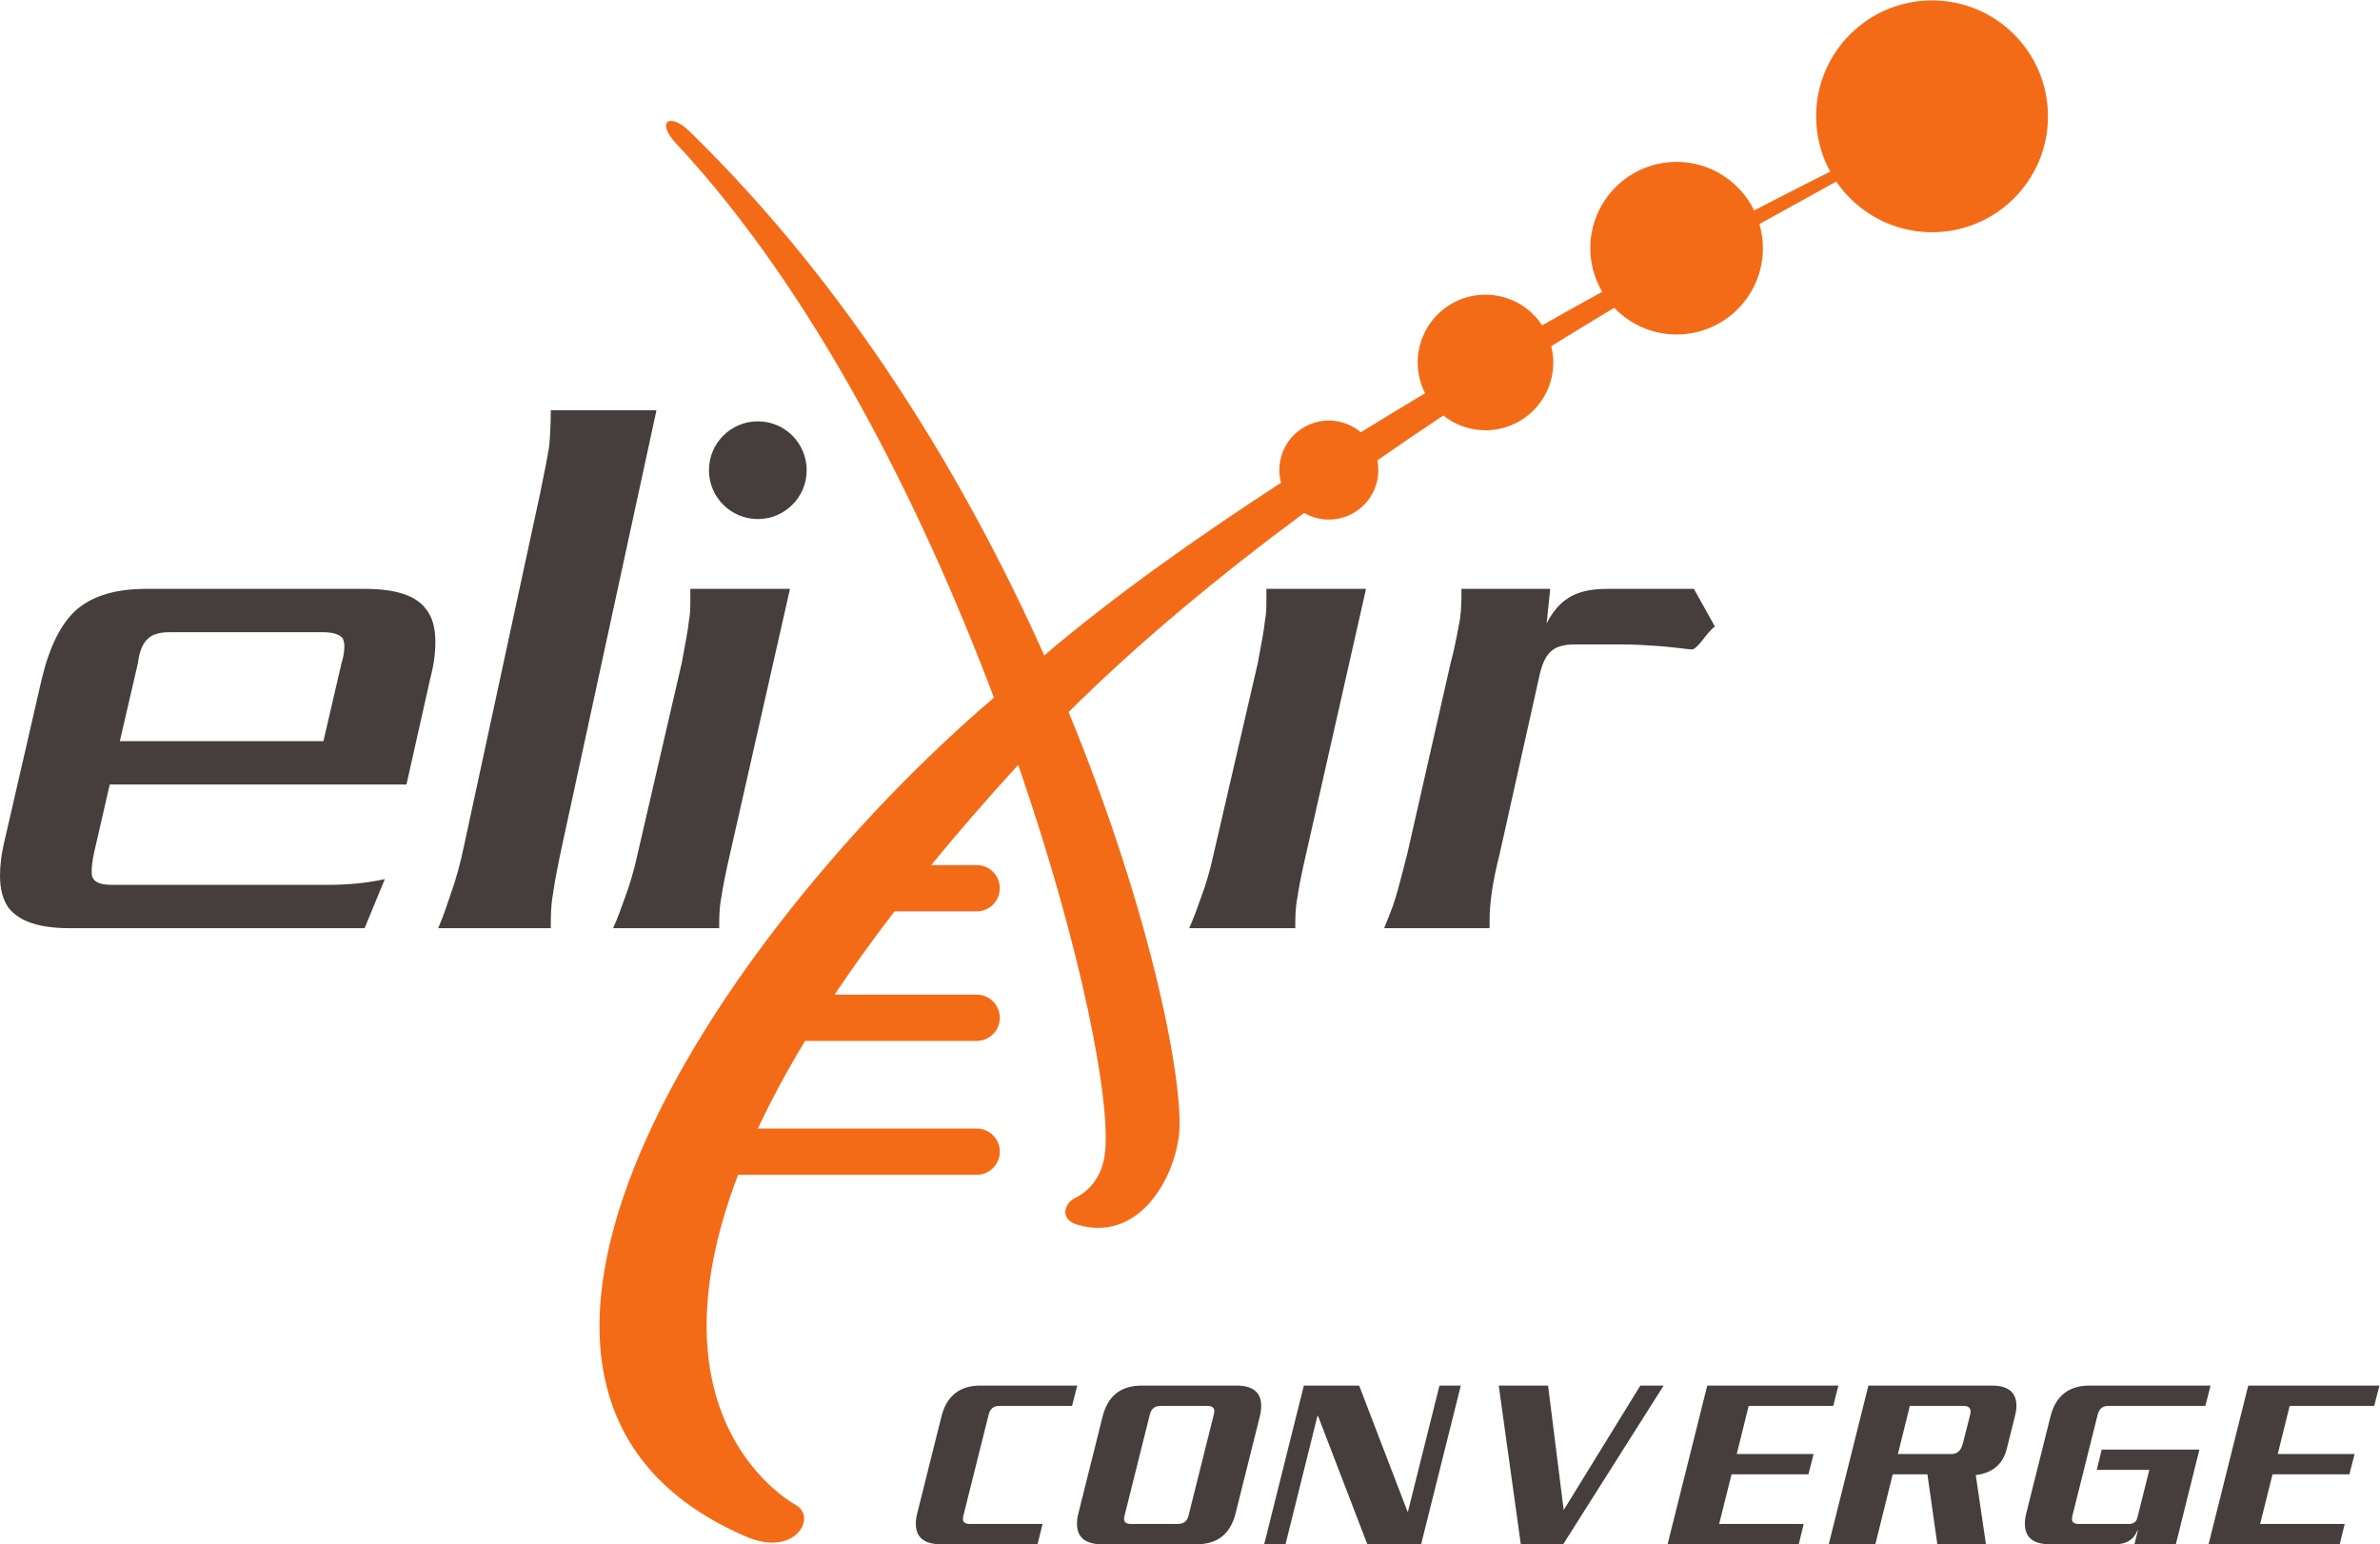
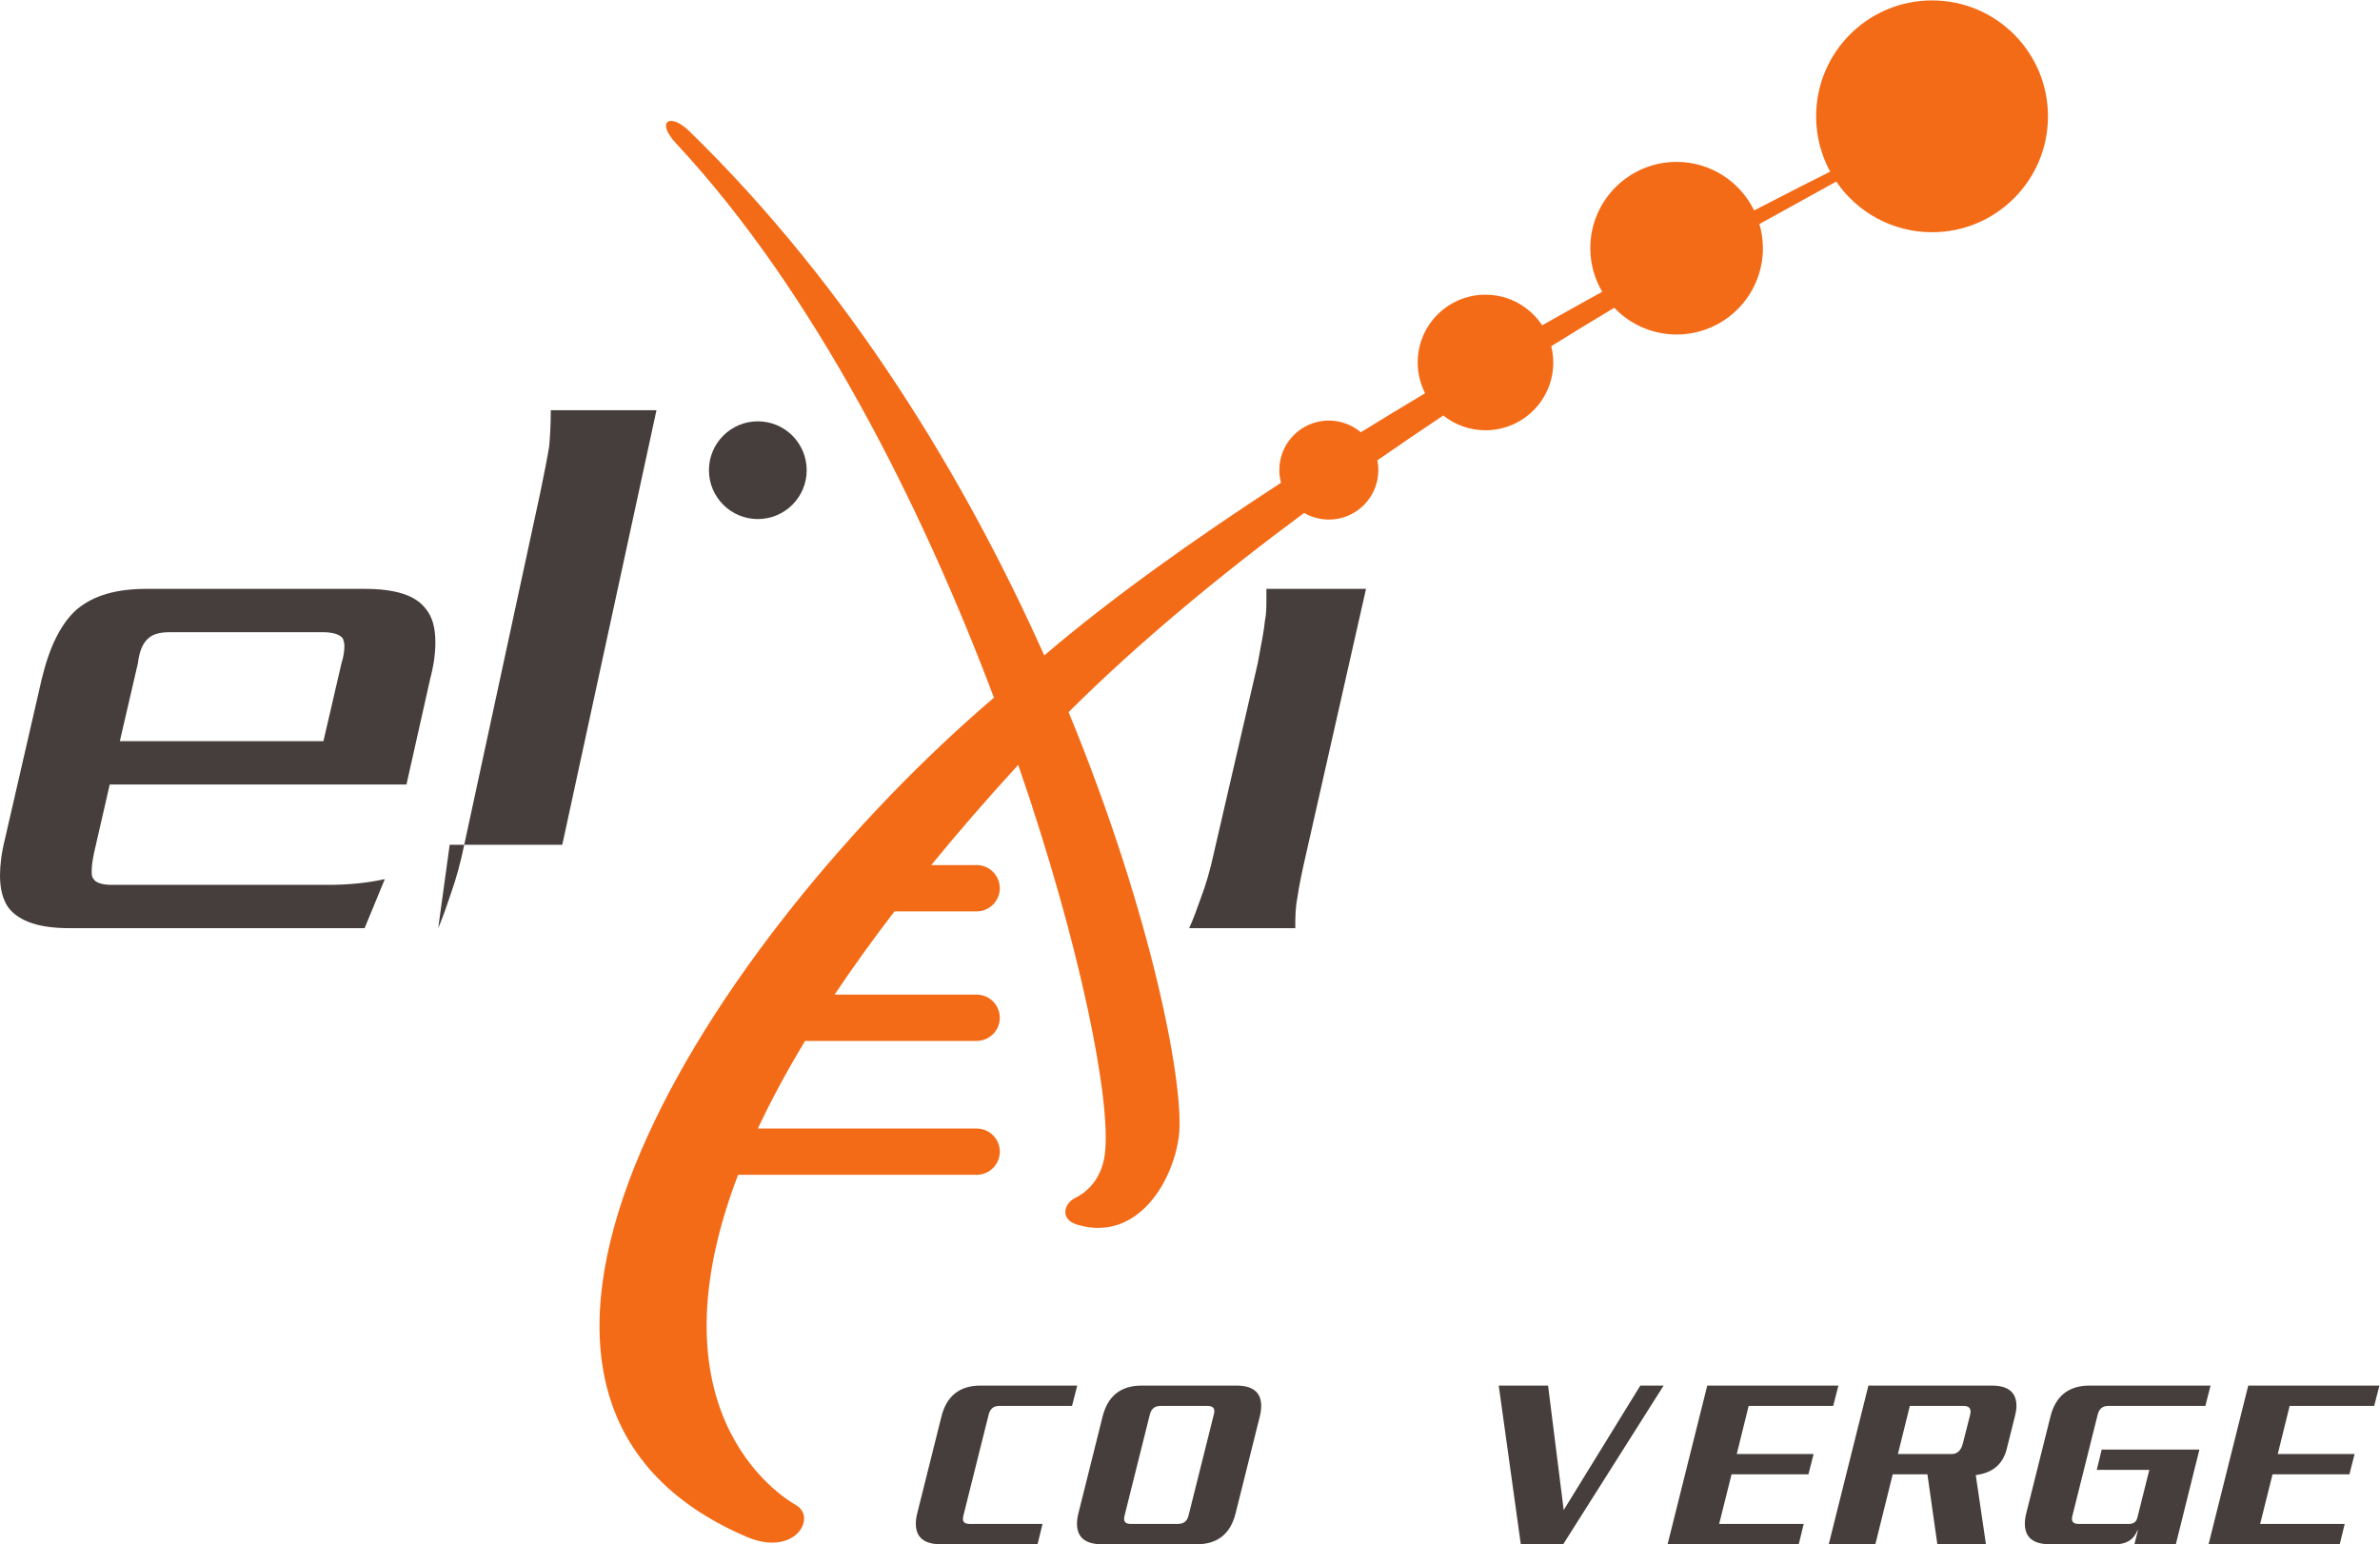
<svg xmlns="http://www.w3.org/2000/svg" viewBox="0 0 1177.191 763.883" height="763.883" width="1177.191" xml:space="preserve" id="svg2424" version="1.1">
  <defs id="defs2428" />
  <g transform="matrix(1.333,0,0,-1.333,-5.2083332e-4,792.464)" id="g2432">
    <path d="m 716.902,594.348 c -23.756,0 -43.015,-19.256 -43.015,-43.015 0,-7.438 1.889,-14.434 5.211,-20.537 -4.282,-2.133 -14.253,-7.135 -28.22,-14.389 -5.2,10.654 -16.109,18.013 -28.762,18.013 -17.687,0 -32.024,-14.337 -32.024,-32.025 0,-5.908 1.627,-11.424 4.418,-16.175 -7.182,-3.963 -14.638,-8.122 -22.286,-12.448 -4.496,6.842 -12.228,11.366 -21.026,11.366 -13.893,0 -25.156,-11.262 -25.156,-25.157 0,-4.114 1.006,-7.986 2.758,-11.413 -7.915,-4.722 -15.892,-9.56 -23.871,-14.487 -3.201,2.709 -7.333,4.35 -11.856,4.35 -10.147,0 -18.374,-8.226 -18.374,-18.373 0,-1.631 0.233,-3.205 0.633,-4.711 -32.167,-20.896 -62.936,-42.795 -87.856,-64.07 -29.06,64.983 -71.913,136.316 -131.557,194.393 -0.056,0.056 -0.113,0.112 -0.169,0.169 -6.979,6.876 -12.76,3.843 -4.739,-4.723 0.1,-0.107 0.205,-0.22 0.307,-0.329 50.623,-54.47 90.388,-133.303 117.489,-205.185 C 265.999,247.812 152.665,77.708 276.884,24.257 c 18.086,-7.784 26.329,7.096 18.545,11.675 -1.398,0.825 -56.722,30.73 -21.553,122.605 h 88.525 c 4.74,0 8.585,3.845 8.585,8.585 0,4.742 -3.845,8.586 -8.585,8.586 h -81.186 c 4.751,10.159 10.544,20.984 17.52,32.511 h 63.663 c 4.743,0 8.586,3.844 8.586,8.586 0,4.74 -3.843,8.585 -8.586,8.585 h -52.719 c 6.57,9.833 13.946,20.125 22.234,30.909 h 30.485 c 4.743,0 8.586,3.844 8.586,8.586 0,4.74 -3.843,8.585 -8.586,8.585 h -16.86 c 9.616,11.749 20.227,24.022 31.971,36.862 0.102,0.112 0.204,0.223 0.303,0.334 23.345,-67.603 34.616,-125.248 32.145,-144.477 -1.344,-10.464 -8.097,-14.837 -10.812,-16.125 -4.349,-2.061 -6.131,-8.063 0.686,-10.072 21.752,-6.413 35.14,15.18 37.55,32.51 2.428,17.477 -9.466,81.463 -40.873,157.748 26.242,26.107 56.525,51.046 87.397,73.901 2.699,-1.559 5.824,-2.467 9.168,-2.467 10.147,0 18.373,8.226 18.373,18.374 0,1.235 -0.126,2.441 -0.359,3.609 8.204,5.719 16.374,11.277 24.453,16.646 4.298,-3.427 9.733,-5.487 15.658,-5.487 13.893,0 25.156,11.261 25.156,25.155 0,2.089 -0.282,4.107 -0.761,6.047 8.056,5.001 15.875,9.761 23.387,14.261 5.833,-6.101 14.03,-9.919 23.136,-9.919 17.686,0 32.024,14.337 32.024,32.025 0,3.115 -0.466,6.117 -1.296,8.964 13.67,7.612 23.641,12.99 28.508,15.767 7.743,-11.351 20.772,-18.807 35.55,-18.807 23.756,0 43.015,19.256 43.015,43.014 0,23.759 -19.259,43.015 -43.015,43.015" style="fill:#f46b17;fill-opacity:1;fill-rule:nonzero;stroke:none;stroke-width:0.1" id="path2436" />
-     <path d="m 227.497,250.066 c 1.594,3.483 2.938,7.228 4.554,11.789 1.602,4.283 3.211,9.638 4.547,15.804 l 16.35,70.726 c 1.337,7.236 2.394,12.591 2.684,15.8 0.525,2.409 0.525,5.091 0.525,8.572 0,1.072 0,2.145 0,3.217 h 36.97 l -22.24,-98.315 c -1.609,-6.971 -2.667,-12.321 -3.211,-16.072 -0.808,-4.019 -0.808,-7.765 -0.808,-11.521 h -39.371" style="fill:#463e3c;fill-opacity:1;fill-rule:nonzero;stroke:none;stroke-width:0.1" id="path2438" />
    <path d="m 126.715,348.385 c 0.802,2.41 1.073,4.826 1.073,6.427 0,1.065 -0.271,1.872 -0.534,2.681 -1.084,1.602 -3.748,2.402 -7.502,2.402 H 62.95 c -3.737,0 -6.426,-0.8 -8.036,-2.402 -1.873,-1.616 -3.204,-4.562 -3.745,-9.108 L 44.469,319.459 H 120.01 Z m 8.572,-98.319 H 25.717 c -10.984,0 -18.473,2.409 -22.508,7.502 -2.128,2.94 -3.209,6.954 -3.209,12.052 0,3.751 0.534,8.301 1.872,13.673 l 13.671,59.465 c 2.938,12.054 7.22,20.626 13.12,25.725 6.155,5.082 14.47,7.491 25.722,7.491 h 80.902 c 11.518,0 19.017,-2.409 22.763,-7.491 2.409,-2.954 3.498,-6.98 3.498,-12.334 0,-4.026 -0.544,-8.3 -1.883,-13.391 l -8.843,-39.391 H 40.715 L 34.818,277.659 c -0.532,-2.667 -0.794,-4.83 -0.794,-6.166 0,-1.336 0,-2.41 0.542,-2.936 0.789,-1.615 3.204,-2.419 6.965,-2.419 h 80.352 c 7.778,0 15.006,0.804 20.907,2.13 l -7.502,-18.202" style="fill:#463e3c;fill-opacity:1;fill-rule:nonzero;stroke:none;stroke-width:0.1" id="path2440" />
-     <path d="m 162.597,250.066 c 1.702,3.896 3.123,8.103 4.833,13.211 1.711,4.814 3.413,10.813 4.827,17.73 l 28.142,130.335 c 1.701,8.113 2.836,14.122 3.402,17.72 0.29,3.309 0.574,7.81 0.574,13.22 h 39.216 L 208.635,281.007 c -1.695,-7.813 -2.843,-13.828 -3.412,-18.03 -0.848,-4.502 -0.848,-8.71 -0.848,-12.911 h -41.778" style="fill:#463e3c;fill-opacity:1;fill-rule:nonzero;stroke:none;stroke-width:0.1" id="path2442" />
+     <path d="m 162.597,250.066 c 1.702,3.896 3.123,8.103 4.833,13.211 1.711,4.814 3.413,10.813 4.827,17.73 l 28.142,130.335 c 1.701,8.113 2.836,14.122 3.402,17.72 0.29,3.309 0.574,7.81 0.574,13.22 h 39.216 L 208.635,281.007 h -41.778" style="fill:#463e3c;fill-opacity:1;fill-rule:nonzero;stroke:none;stroke-width:0.1" id="path2442" />
    <path d="m 441.252,250.066 c 1.594,3.483 2.933,7.228 4.54,11.789 1.615,4.283 3.225,9.638 4.553,15.804 l 16.353,70.726 c 1.336,7.236 2.401,12.591 2.665,15.8 0.544,2.409 0.544,5.091 0.544,8.572 0,1.072 0,2.145 0,3.217 h 36.962 l -22.227,-98.315 c -1.607,-6.971 -2.683,-12.321 -3.209,-16.072 -0.81,-4.019 -0.81,-7.765 -0.81,-11.521 h -39.371" style="fill:#463e3c;fill-opacity:1;fill-rule:nonzero;stroke:none;stroke-width:0.1" id="path2444" />
-     <path d="m 614.595,354.812 c -4.027,0.272 -8.038,0.536 -12.591,0.536 h -17.952 c -3.464,0 -6.416,-0.799 -8.025,-2.137 -2.144,-1.616 -3.488,-4.288 -4.554,-8.308 l -15.005,-67.244 c -2.675,-10.448 -3.747,-18.487 -3.747,-24.647 0,-1.079 0,-2.136 0,-2.946 h -39.112 c 1.599,4.019 3.209,7.781 4.279,11.521 1.074,3.477 2.417,8.843 4.29,16.072 l 16.066,70.726 c 1.878,6.963 2.685,12.319 3.496,16.337 0.537,3.761 0.537,7.499 0.537,11.252 h 32.942 l -1.336,-12.853 c 2.144,4.274 4.821,7.49 8.304,9.636 3.48,2.145 8.035,3.217 14.191,3.217 h 32.159 l 7.756,-13.918 c -1.602,-1.352 -2.938,-2.961 -4.553,-5.099 -1.867,-2.408 -3.203,-3.482 -4.012,-3.482 -4.818,0.529 -9.124,1.074 -13.133,1.337" style="fill:#463e3c;fill-opacity:1;fill-rule:nonzero;stroke:none;stroke-width:0.1" id="path2446" />
    <path d="m 299.328,420.008 c 0,-10.009 -8.114,-18.13 -18.13,-18.13 -10.016,0 -18.14,8.121 -18.14,18.13 0,10.017 8.124,18.139 18.14,18.139 10.016,0 18.13,-8.122 18.13,-18.139" style="fill:#463e3c;fill-opacity:1;fill-rule:nonzero;stroke:none;stroke-width:0.1" id="path2448" />
    <path d="m 399.715,80.316 -1.932,-7.544 h -27.048 q -3.036,0 -3.864,-3.128 l -9.384,-37.536 q -0.184,-0.736 -0.184,-1.288 0,-1.84 2.484,-1.84 h 27.048 l -1.84,-7.544 h -35.88 q -9.292,0 -9.292,7.636 0,1.84 0.552,3.956 l 8.924,35.696 q 2.852,11.592 14.536,11.592 z" style="font-variant:normal;font-weight:normal;font-size:medium;font-family:'Serpentine Sans ICG';-inkscape-font-specification:SerpentineSansICGBoldOblique;writing-mode:lr-tb;fill:#463e3c;fill-opacity:1;fill-rule:nonzero;stroke:none" id="path2468" />
    <path d="m 467.427,68.724 -8.924,-35.696 q -2.852,-11.592 -14.444,-11.592 h -35.144 q -9.292,0 -9.292,7.636 0,1.84 0.552,3.956 l 8.924,35.696 q 2.852,11.592 14.536,11.592 h 35.144 q 9.2,0 9.2,-7.544 0,-1.84 -0.552,-4.048 z m -17.02,0.92 q 0.184,0.644 0.184,1.196 0,1.932 -2.576,1.932 h -17.48 q -3.036,0 -3.864,-3.128 l -9.384,-37.536 q -0.184,-0.736 -0.184,-1.288 0,-1.84 2.484,-1.84 h 17.48 q 3.22,0 3.956,3.128 z" style="font-variant:normal;font-weight:normal;font-size:medium;font-family:'Serpentine Sans ICG';-inkscape-font-specification:SerpentineSansICGBoldOblique;writing-mode:lr-tb;fill:#463e3c;fill-opacity:1;fill-rule:nonzero;stroke:none" id="path2470" />
-     <path d="m 542.039,80.316 -14.72,-58.88 h -19.964 l -18.308,47.656 h -0.184 l -11.868,-47.656 h -7.912 l 14.72,58.88 h 20.516 l 17.94,-46.736 h 0.184 l 11.684,46.736 z" style="font-variant:normal;font-weight:normal;font-size:medium;font-family:'Serpentine Sans ICG';-inkscape-font-specification:SerpentineSansICGBoldOblique;writing-mode:lr-tb;fill:#463e3c;fill-opacity:1;fill-rule:nonzero;stroke:none" id="path2472" />
    <path d="m 617.295,80.316 -37.26,-58.88 h -15.732 l -8.188,58.88 h 18.308 l 5.796,-46.184 28.428,46.184 z" style="font-variant:normal;font-weight:normal;font-size:medium;font-family:'Serpentine Sans ICG';-inkscape-font-specification:SerpentineSansICGBoldOblique;writing-mode:lr-tb;fill:#463e3c;fill-opacity:1;fill-rule:nonzero;stroke:none" id="path2474" />
    <path d="m 682.155,80.316 -1.932,-7.544 h -31.372 l -4.416,-17.848 h 28.52 l -1.932,-7.544 h -28.52 l -4.6,-18.4 h 31.372 l -1.84,-7.544 h -48.668 l 14.72,58.88 z" style="font-variant:normal;font-weight:normal;font-size:medium;font-family:'Serpentine Sans ICG';-inkscape-font-specification:SerpentineSansICGBoldOblique;writing-mode:lr-tb;fill:#463e3c;fill-opacity:1;fill-rule:nonzero;stroke:none" id="path2476" />
    <path d="m 747.751,69.368 -3.128,-12.512 q -2.116,-8.556 -11.5,-9.752 l 3.772,-25.668 h -18.032 l -3.68,25.944 h -12.88 l -6.44,-25.944 h -17.296 l 14.72,58.88 h 45.816 q 9.108,0 9.108,-7.544 0,-1.564 -0.46,-3.404 z m -16.836,-0.368 q 0.276,1.012 0.276,1.656 0,2.116 -2.576,2.116 h -19.964 l -4.416,-17.848 h 19.964 q 3.128,0 4.14,3.956 z" style="font-variant:normal;font-weight:normal;font-size:medium;font-family:'Serpentine Sans ICG';-inkscape-font-specification:SerpentineSansICGBoldOblique;writing-mode:lr-tb;fill:#463e3c;fill-opacity:1;fill-rule:nonzero;stroke:none" id="path2478" />
    <path d="m 820.243,80.316 -1.932,-7.544 h -36.064 q -3.036,0 -3.864,-3.128 l -9.384,-37.536 q -0.184,-0.736 -0.184,-1.288 0,-1.84 2.484,-1.84 h 18.676 q 2.576,0 3.128,2.392 l 4.416,17.664 h -19.504 l 1.84,7.544 h 36.248 l -8.74,-35.144 h -15.364 l 1.288,5.152 h -0.184 q -2.024,-5.152 -8.188,-5.152 h -24.288 q -9.292,0 -9.292,7.636 0,1.84 0.552,3.956 l 8.924,35.696 q 2.852,11.592 14.536,11.592 z" style="font-variant:normal;font-weight:normal;font-size:medium;font-family:'Serpentine Sans ICG';-inkscape-font-specification:SerpentineSansICGBoldOblique;writing-mode:lr-tb;fill:#463e3c;fill-opacity:1;fill-rule:nonzero;stroke:none" id="path2480" />
    <path d="m 882.893,80.316 -1.932,-7.544 h -31.372 l -4.416,-17.848 h 28.52 l -1.932,-7.544 h -28.52 l -4.6,-18.4 h 31.372 l -1.84,-7.544 h -48.668 l 14.72,58.88 z" style="font-variant:normal;font-weight:normal;font-size:medium;font-family:'Serpentine Sans ICG';-inkscape-font-specification:SerpentineSansICGBoldOblique;writing-mode:lr-tb;fill:#463e3c;fill-opacity:1;fill-rule:nonzero;stroke:none" id="path2482" />
  </g>
</svg>